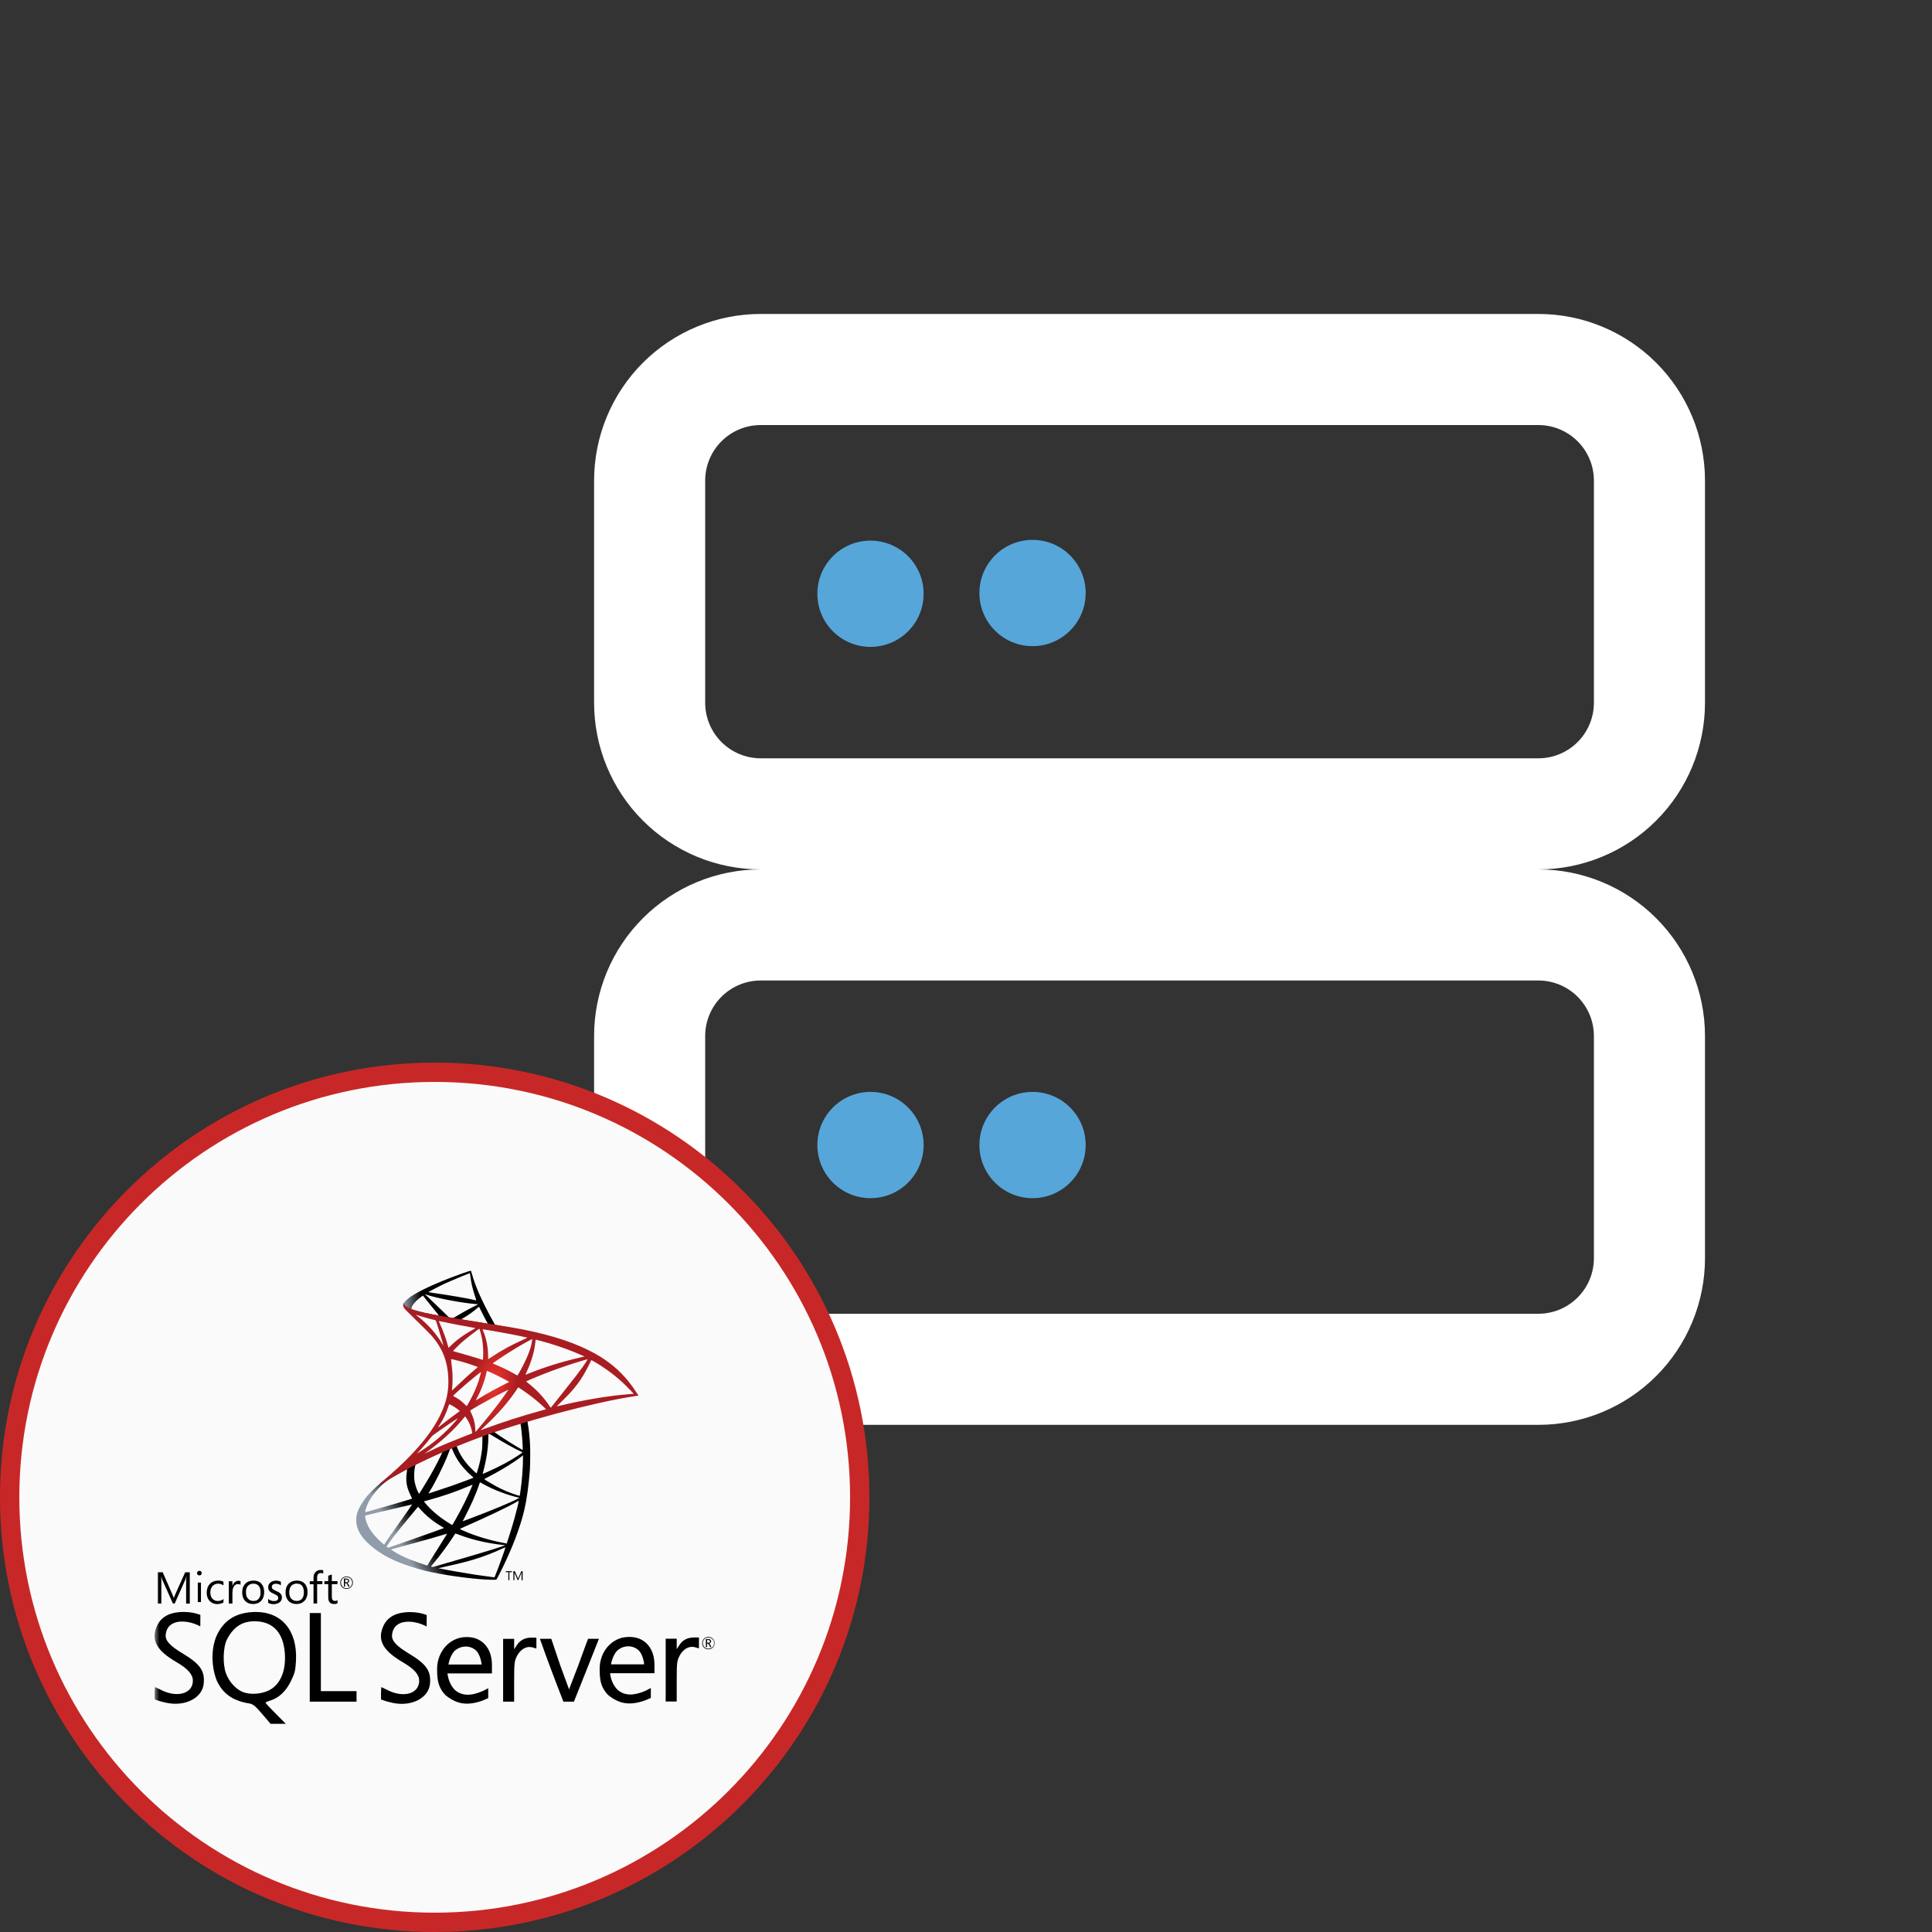
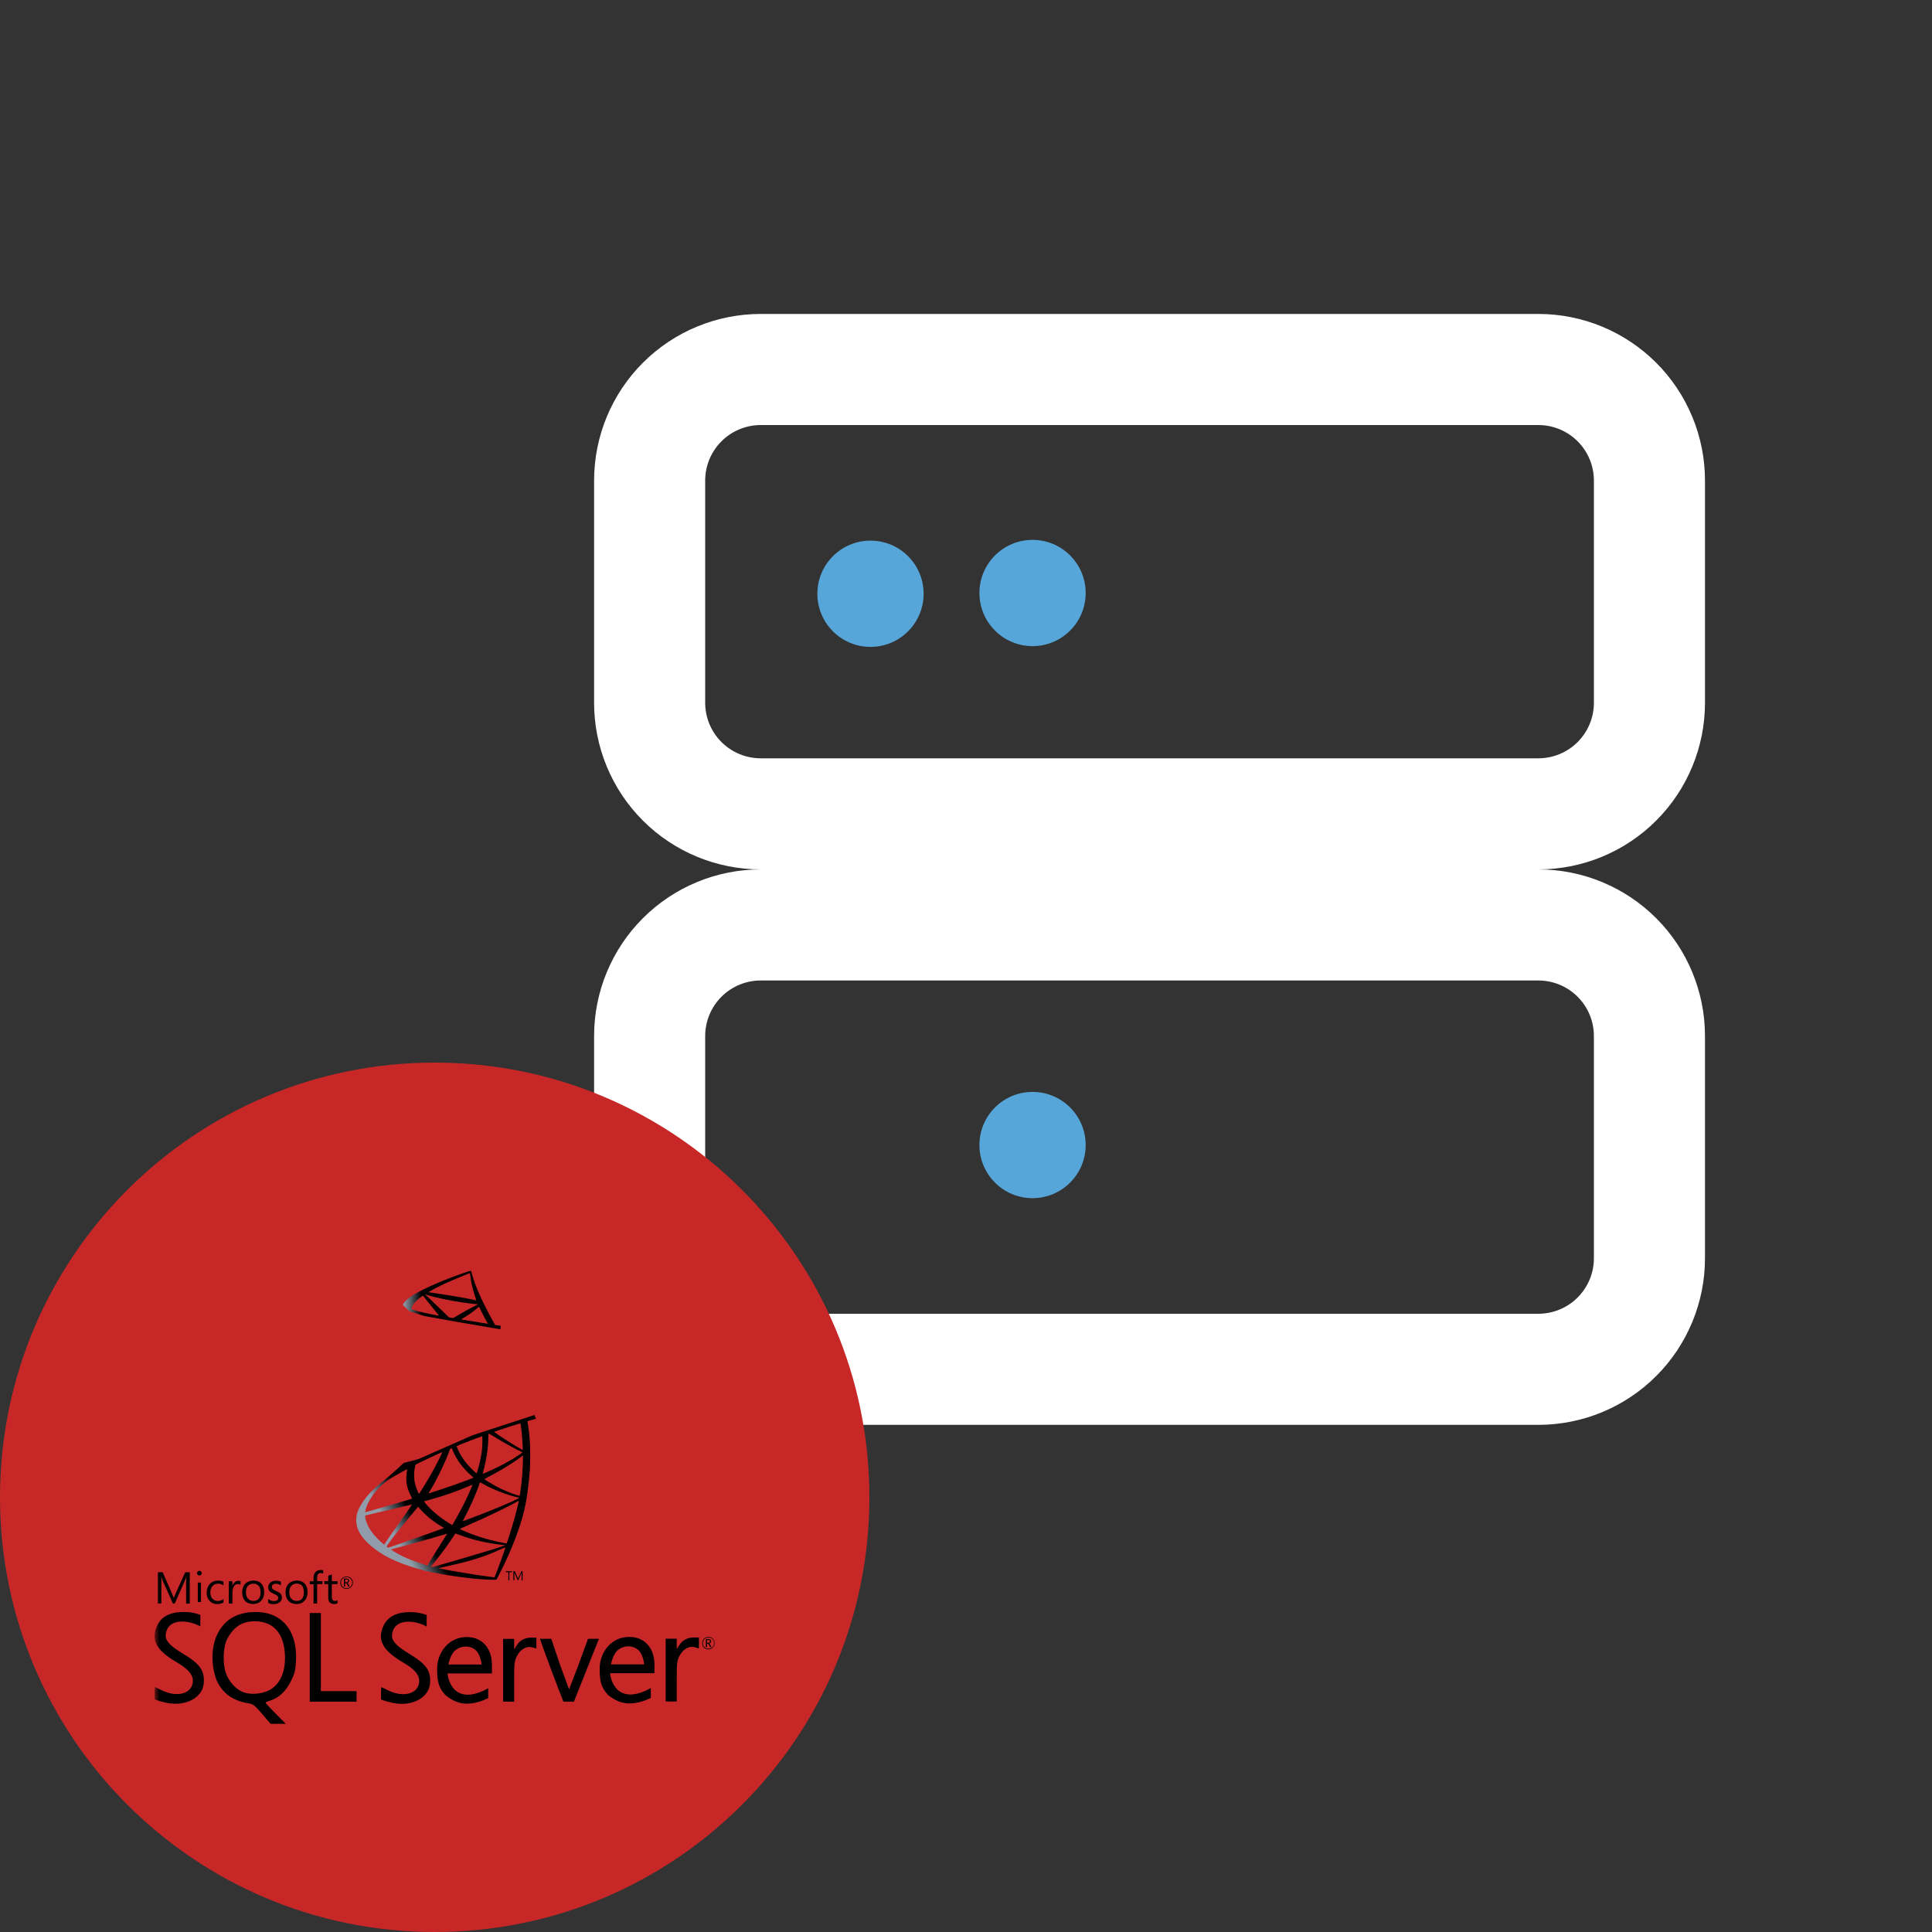
<svg xmlns="http://www.w3.org/2000/svg" width="200" height="200" viewBox="0 0 200 200" fill="none">
  <rect x="0" y="0" width="200" height="200" fill="#333333" stroke="none" />
  <path d="M78.75 101.5C77.225 101.5 75.763 102.106 74.684 103.184C73.606 104.262 73 105.725 73 107.25V130.25C73 131.775 73.606 133.238 74.684 134.316C75.763 135.394 77.225 136 78.75 136H159.25C160.775 136 162.238 135.394 163.316 134.316C164.394 133.238 165 131.775 165 130.25V107.25C165 105.725 164.394 104.262 163.316 103.184C162.238 102.106 160.775 101.5 159.25 101.5H78.75ZM78.75 90C74.175 90 69.787 88.183 66.552 84.948C63.317 81.713 61.5 77.325 61.5 72.75V49.75C61.5 45.175 63.317 40.787 66.552 37.552C69.787 34.317 74.175 32.5 78.75 32.5H159.25C163.825 32.5 168.213 34.317 171.448 37.552C174.683 40.787 176.5 45.175 176.5 49.75V72.75C176.5 77.325 174.683 81.713 171.448 84.948C168.213 88.183 163.825 90 159.25 90C163.825 90 168.213 91.817 171.448 95.052C174.683 98.287 176.5 102.675 176.5 107.25V130.25C176.5 134.825 174.683 139.213 171.448 142.448C168.213 145.683 163.825 147.5 159.25 147.5H78.75C74.175 147.5 69.787 145.683 66.552 142.448C63.317 139.213 61.5 134.825 61.5 130.25V107.25C61.5 102.675 63.317 98.287 66.552 95.052C69.787 91.817 74.175 90 78.75 90ZM78.75 44C77.225 44 75.763 44.606 74.684 45.684C73.606 46.763 73 48.225 73 49.75V72.75C73 74.275 73.606 75.737 74.684 76.816C75.763 77.894 77.225 78.5 78.75 78.5H159.25C160.775 78.5 162.238 77.894 163.316 76.816C164.394 75.737 165 74.275 165 72.75V49.75C165 48.225 164.394 46.763 163.316 45.684C162.238 44.606 160.775 44 159.25 44H78.75Z" fill="white" />
  <path d="M112.389 61.388C112.389 64.425 109.926 66.888 106.889 66.888C103.851 66.888 101.389 64.425 101.389 61.388C101.389 58.35 103.851 55.888 106.889 55.888C109.926 55.888 112.389 58.35 112.389 61.388Z" fill="#56A6DA" />
  <path d="M112.389 118.534C112.389 121.571 109.926 124.034 106.889 124.034C103.851 124.034 101.389 121.571 101.389 118.534C101.389 115.496 103.851 113.034 106.889 113.034C109.926 113.034 112.389 115.496 112.389 118.534Z" fill="#56A6DA" />
  <path d="M95.613 61.466C95.613 64.503 93.151 66.966 90.113 66.966C87.076 66.966 84.613 64.503 84.613 61.466C84.613 58.428 87.076 55.966 90.113 55.966C93.151 55.966 95.613 58.428 95.613 61.466Z" fill="#56A6DA" />
-   <path d="M95.613 118.534C95.613 121.571 93.151 124.034 90.113 124.034C87.076 124.034 84.613 121.571 84.613 118.534C84.613 115.496 87.076 113.034 90.113 113.034C93.151 113.034 95.613 115.496 95.613 118.534Z" fill="#56A6DA" />
  <path d="M45 200C69.853 200 90 179.853 90 155C90 130.147 69.853 110 45 110C20.147 110 0 130.147 0 155C0 179.853 20.147 200 45 200Z" fill="#C72827" />
-   <path d="M45 198C68.748 198 88 178.748 88 155C88 131.252 68.748 112 45 112C21.252 112 2 131.252 2 155C2 178.748 21.252 198 45 198Z" fill="#FAFAFA" />
  <mask id="mask0_9355_6622" style="mask-type:luminance" maskUnits="userSpaceOnUse" x="16" y="126" width="58" height="58">
    <path d="M74 126H16V184H74V126Z" fill="white" />
  </mask>
  <g mask="url(#mask0_9355_6622)">
    <path d="M55.323 146.485L48.918 148.577L43.345 151.036L41.786 151.448C41.389 151.825 40.973 152.208 40.523 152.595C40.029 153.021 39.569 153.409 39.215 153.689C38.823 153.999 38.242 154.58 37.947 154.948C37.506 155.5 37.158 156.086 37.008 156.536C36.741 157.349 36.872 158.172 37.385 158.933C38.044 159.901 39.356 160.888 40.886 161.561C41.665 161.905 42.977 162.346 43.965 162.593C45.606 163.009 48.782 163.459 50.53 163.527C50.883 163.542 51.358 163.542 51.377 163.527C51.416 163.503 51.687 162.985 52.002 162.341C53.076 160.148 53.851 158.09 54.272 156.333C54.524 155.268 54.722 153.849 54.853 152.169C54.887 151.7 54.901 150.126 54.872 149.593C54.829 148.722 54.751 148.015 54.63 147.323C54.611 147.221 54.606 147.129 54.616 147.124C54.635 147.11 54.693 147.09 55.483 146.863L55.323 146.485ZM53.861 147.342C53.919 147.342 54.074 148.828 54.112 149.768C54.122 149.966 54.117 150.097 54.108 150.097C54.069 150.097 53.289 149.637 52.733 149.288C52.248 148.983 51.329 148.373 51.183 148.257C51.135 148.223 51.14 148.218 51.537 148.083C52.21 147.855 53.807 147.342 53.861 147.342ZM50.598 148.417C50.641 148.417 50.752 148.48 51.019 148.644C52.016 149.269 53.372 150.024 53.953 150.276C54.132 150.354 54.151 150.324 53.74 150.605C52.858 151.206 51.759 151.796 50.413 152.392C50.176 152.498 49.978 152.581 49.973 152.581C49.963 152.581 49.992 152.46 50.031 152.314C50.355 151.109 50.539 149.889 50.549 148.911C50.554 148.427 50.554 148.427 50.598 148.412C50.588 148.417 50.593 148.417 50.598 148.417ZM49.925 148.674C49.954 148.703 49.934 149.787 49.895 150.082C49.808 150.789 49.673 151.448 49.45 152.188C49.397 152.367 49.348 152.518 49.339 152.527C49.319 152.551 48.656 151.903 48.438 151.651C48.061 151.215 47.765 150.779 47.547 150.353C47.436 150.136 47.262 149.71 47.276 149.695C47.354 149.642 49.905 148.654 49.925 148.674ZM46.758 149.918C46.763 149.918 46.768 149.918 46.773 149.923C46.782 149.932 46.816 150.01 46.846 150.097C47 150.518 47.349 151.138 47.649 151.535C47.978 151.971 48.409 152.435 48.767 152.74C48.884 152.837 48.99 152.929 49.005 152.944C49.034 152.973 49.043 152.968 48.254 153.268C47.339 153.617 46.342 153.965 45.199 154.333C44.926 154.421 44.654 154.51 44.381 154.599C44.337 154.614 44.352 154.59 44.478 154.391C45.044 153.505 45.906 151.767 46.39 150.537C46.473 150.324 46.555 150.111 46.569 150.063C46.589 149.995 46.613 149.971 46.676 149.937C46.71 149.927 46.744 149.918 46.758 149.918ZM45.79 150.32C45.804 150.329 45.558 150.847 45.316 151.322C44.846 152.237 44.333 153.137 43.645 154.232C43.529 154.42 43.418 154.595 43.403 154.614C43.379 154.648 43.369 154.638 43.292 154.488C43.127 154.164 42.992 153.747 42.919 153.365C42.846 152.987 42.861 152.329 42.943 151.922C43.006 151.622 43.001 151.627 43.147 151.554C43.766 151.239 45.771 150.3 45.79 150.32ZM54.142 150.659V150.862C54.142 151.942 54.025 153.423 53.856 154.503C53.827 154.691 53.803 154.846 53.798 154.851C53.798 154.851 53.657 154.813 53.493 154.764C52.767 154.537 51.977 154.202 51.266 153.81C50.796 153.554 50.113 153.132 50.133 153.113C50.138 153.108 50.341 153.002 50.578 152.876C51.527 152.382 52.437 151.85 53.226 151.322C53.522 151.123 53.967 150.804 54.064 150.717L54.142 150.659ZM42.135 152.092C42.154 152.092 42.149 152.13 42.12 152.305C42.101 152.43 42.077 152.663 42.067 152.823C42.028 153.529 42.144 154.052 42.493 154.769C42.59 154.967 42.667 155.132 42.662 155.137C42.629 155.166 39.423 156.105 38.416 156.381C38.116 156.463 37.855 156.536 37.835 156.541C37.802 156.551 37.797 156.546 37.811 156.463C37.923 155.752 38.465 154.822 39.22 154.038C39.724 153.515 40.126 153.21 40.813 152.818C41.307 152.537 42.067 152.116 42.125 152.096C42.125 152.092 42.13 152.092 42.135 152.092ZM49.687 153.442C49.692 153.437 49.808 153.5 49.949 153.583C50.985 154.183 52.428 154.74 53.657 155.025L53.769 155.05L53.614 155.137C52.97 155.495 50.854 156.376 48.69 157.185C48.375 157.301 48.066 157.417 48.007 157.441C47.949 157.466 47.896 157.48 47.896 157.475C47.896 157.47 47.983 157.301 48.094 157.093C48.7 155.96 49.31 154.58 49.62 153.621C49.658 153.529 49.682 153.447 49.687 153.442ZM48.918 153.694C48.922 153.699 48.884 153.801 48.835 153.917C48.414 154.938 47.862 156.052 47.155 157.301C46.976 157.621 46.826 157.877 46.821 157.877C46.816 157.877 46.671 157.79 46.497 157.683C45.47 157.054 44.56 156.279 43.965 155.529L43.878 155.422L44.318 155.301C45.897 154.871 47.237 154.406 48.569 153.835C48.758 153.757 48.913 153.694 48.918 153.694ZM53.701 155.364C53.706 155.476 53.459 156.473 53.255 157.194C53.086 157.8 52.941 158.274 52.675 159.112C52.558 159.48 52.457 159.785 52.452 159.785C52.447 159.785 52.418 159.78 52.389 159.77C50.951 159.509 49.663 159.146 48.453 158.661C48.114 158.526 47.63 158.308 47.601 158.284C47.591 158.274 47.882 158.138 48.249 157.979C50.452 157.015 52.737 155.921 53.522 155.452C53.614 155.393 53.686 155.364 53.701 155.364ZM42.658 155.742C42.667 155.752 42.052 156.638 41.191 157.843C40.89 158.264 40.542 158.758 40.411 158.942C40.28 159.126 40.082 159.417 39.971 159.591L39.767 159.906L39.549 159.722C39.293 159.509 38.847 159.054 38.649 158.802C38.232 158.284 37.952 157.737 37.84 157.238C37.787 157.006 37.787 156.889 37.835 156.875C37.908 156.856 39.201 156.551 40.411 156.27C41.084 156.115 41.864 155.931 42.144 155.863C42.425 155.795 42.653 155.742 42.658 155.742ZM43.277 155.979L43.432 156.154C44.129 156.933 44.841 157.509 45.703 158.013C45.858 158.1 45.974 158.177 45.964 158.182C45.93 158.206 42.972 159.257 41.602 159.731C40.832 160.002 40.198 160.22 40.193 160.22C40.188 160.22 40.145 160.191 40.096 160.157L40.009 160.094L40.15 159.891C40.605 159.233 41.176 158.511 42.42 157.011L43.277 155.979ZM47.141 158.744C47.146 158.739 47.359 158.816 47.62 158.913C48.249 159.15 48.748 159.3 49.416 159.47C50.239 159.678 51.43 159.882 52.132 159.94C52.239 159.949 52.297 159.959 52.278 159.973C52.244 159.993 51.532 160.23 51.009 160.395C50.176 160.656 47.635 161.407 45.562 162.002C45.18 162.113 44.851 162.205 44.831 162.21C44.783 162.22 44.623 162.176 44.623 162.157C44.623 162.147 44.739 161.997 44.88 161.833C45.577 161 46.269 160.07 46.846 159.189C47.005 158.947 47.141 158.749 47.141 158.744ZM46.289 158.768C46.293 158.773 45.95 159.325 45.349 160.274C45.093 160.675 44.807 161.131 44.706 161.29C44.609 161.445 44.463 161.687 44.381 161.823L44.241 162.07L44.168 162.05C43.994 162.002 42.769 161.571 42.444 161.44C42.043 161.281 41.626 161.087 41.316 160.922C40.929 160.714 40.445 160.404 40.484 160.395C40.493 160.39 41.157 160.211 41.956 159.993C44.076 159.417 45.252 159.083 46.022 158.841C46.163 158.797 46.284 158.763 46.289 158.768ZM52.316 160.182H52.321C52.34 160.23 51.556 162.409 51.27 163.096C51.208 163.251 51.183 163.29 51.15 163.285C51.067 163.28 49.929 163.12 49.237 163.019C48.032 162.835 46.008 162.481 45.499 162.365L45.383 162.341L46.105 162.176C47.654 161.828 48.4 161.639 49.155 161.406C50.108 161.116 51.053 160.753 52.006 160.307C52.157 160.24 52.282 160.186 52.316 160.182Z" fill="url(#paint0_linear_9355_6622)" />
    <path d="M48.718 131.554C48.611 131.539 46.892 132.159 45.784 132.609C44.288 133.219 43.126 133.8 42.409 134.304C42.143 134.493 41.809 134.827 41.756 134.957C41.736 135.006 41.727 135.064 41.727 135.122L42.375 135.737L43.92 136.231L47.594 136.889L51.797 137.61L51.84 137.247C51.826 137.247 51.816 137.243 51.802 137.243L51.25 137.155L51.139 136.957C50.567 135.95 49.938 134.701 49.57 133.858C49.284 133.205 49.013 132.449 48.863 131.907C48.781 131.578 48.771 131.559 48.718 131.554ZM48.64 131.801H48.645C48.65 131.805 48.669 131.941 48.689 132.101C48.771 132.779 48.921 133.432 49.158 134.139C49.337 134.672 49.337 134.643 49.129 134.58C48.635 134.444 46.423 134.062 44.82 133.839C44.564 133.805 44.346 133.771 44.346 133.766C44.327 133.747 45.503 133.132 46.021 132.89C46.684 132.585 48.505 131.825 48.64 131.801ZM43.973 133.97L44.162 134.033C45.188 134.381 47.769 134.875 49.192 134.991C49.352 135.006 49.487 135.02 49.492 135.02C49.497 135.025 49.362 135.098 49.187 135.18C48.5 135.524 47.745 135.945 47.222 136.269C47.067 136.366 46.926 136.444 46.907 136.444C46.888 136.444 46.786 136.424 46.679 136.41L46.486 136.381L46.002 135.906C45.15 135.078 44.481 134.439 44.225 134.197L43.973 133.97ZM43.779 134.12L44.462 134.972C44.835 135.441 45.212 135.901 45.295 136.003C45.377 136.105 45.445 136.187 45.44 136.192C45.421 136.206 44.453 136.018 43.939 135.901C43.411 135.78 43.194 135.722 42.869 135.621L42.603 135.533V135.466C42.608 135.141 43.019 134.657 43.717 134.163L43.779 134.12ZM49.58 135.282C49.599 135.282 49.623 135.325 49.681 135.456C49.846 135.819 50.359 136.797 50.485 136.986C50.524 137.049 50.591 137.054 49.909 136.942C48.267 136.676 47.74 136.589 47.74 136.579C47.74 136.574 47.788 136.54 47.851 136.507C48.359 136.226 48.873 135.868 49.328 135.485C49.439 135.393 49.541 135.306 49.56 135.291C49.565 135.282 49.575 135.277 49.58 135.282Z" fill="url(#paint1_linear_9355_6622)" />
-     <path d="M41.792 134.889C41.792 134.889 41.685 135.059 41.787 135.311C41.85 135.466 42.034 135.654 42.242 135.848C42.242 135.848 44.396 137.949 44.658 138.249C45.849 139.624 46.367 140.98 46.415 142.849C46.444 144.049 46.217 145.105 45.65 146.33C44.643 148.528 42.518 150.953 39.24 153.645L39.719 153.486C40.029 153.253 40.451 153.006 41.438 152.464C43.718 151.215 46.285 150.067 49.431 148.886C53.963 147.182 61.414 145.187 65.655 144.538L66.096 144.471L66.028 144.364C65.641 143.764 65.374 143.391 65.055 142.994C64.125 141.842 62.997 140.907 61.617 140.133C59.719 139.072 57.265 138.245 54.157 137.63C53.571 137.513 52.283 137.291 51.237 137.131C49.02 136.787 47.587 136.55 46.008 136.279C45.442 136.182 44.595 136.037 44.033 135.916C43.743 135.853 43.186 135.722 42.75 135.572C42.402 135.436 41.898 135.301 41.792 134.889ZM43.041 136.1C43.046 136.095 43.123 136.124 43.225 136.158C43.409 136.221 43.646 136.293 43.927 136.371C44.139 136.429 44.352 136.486 44.566 136.54C44.856 136.613 45.098 136.681 45.103 136.681C45.137 136.715 45.626 138.278 45.791 138.879C45.854 139.106 45.902 139.3 45.897 139.3C45.892 139.305 45.839 139.222 45.776 139.111C45.21 138.114 44.314 137.102 43.278 136.289C43.142 136.192 43.041 136.105 43.041 136.1ZM45.423 136.758C45.447 136.758 45.553 136.773 45.684 136.802C46.507 136.986 47.984 137.267 48.928 137.426C49.088 137.451 49.214 137.48 49.214 137.489C49.214 137.499 49.156 137.533 49.083 137.572C48.923 137.654 48.279 138.036 48.066 138.182C47.529 138.54 47.045 138.927 46.696 139.276C46.556 139.416 46.435 139.532 46.435 139.532C46.435 139.532 46.406 139.45 46.381 139.348C46.207 138.675 45.844 137.678 45.515 136.976C45.462 136.865 45.418 136.763 45.418 136.753C45.418 136.763 45.418 136.758 45.423 136.758ZM49.615 137.557C49.645 137.567 49.693 137.731 49.79 138.094C49.969 138.797 50.051 139.581 50.022 140.312C50.012 140.515 50.003 140.704 49.993 140.728L49.978 140.777L49.727 140.694C49.209 140.53 48.366 140.283 47.645 140.079C47.233 139.968 46.9 139.866 46.9 139.857C46.9 139.828 47.5 139.227 47.756 139C48.245 138.569 49.572 137.543 49.615 137.557ZM49.95 137.605C49.964 137.591 51.954 137.935 52.859 138.109C53.532 138.24 54.51 138.443 54.568 138.467C54.597 138.477 54.496 138.535 54.171 138.68C52.893 139.256 51.944 139.774 51 140.404C50.753 140.568 50.545 140.704 50.54 140.704C50.535 140.704 50.531 140.564 50.531 140.394C50.531 139.474 50.346 138.545 50.008 137.76C49.974 137.683 49.945 137.61 49.95 137.605ZM55.096 138.622C55.111 138.637 55.047 139.029 54.989 139.261C54.815 139.983 54.346 141.053 53.77 142.06C53.668 142.239 53.576 142.384 53.566 142.389C53.556 142.394 53.426 142.321 53.276 142.234C52.714 141.905 52.075 141.595 51.378 141.304C51.184 141.222 51.015 141.154 51.01 141.145C50.976 141.116 52.535 140.084 53.358 139.59C54.011 139.194 55.077 138.603 55.096 138.622ZM55.464 138.68C55.508 138.68 56.389 138.922 56.849 139.058C57.986 139.397 59.293 139.876 60.146 140.263L60.499 140.423L60.252 140.481C58.17 140.961 56.389 141.513 54.67 142.21C54.529 142.268 54.404 142.316 54.394 142.316C54.384 142.316 54.433 142.205 54.496 142.069C55.014 140.97 55.348 139.823 55.43 138.845C55.435 138.753 55.449 138.68 55.464 138.68ZM46.691 140.694C46.706 140.68 47.379 140.84 47.742 140.941C48.294 141.096 49.465 141.488 49.465 141.517C49.465 141.522 49.335 141.634 49.18 141.769C48.545 142.297 47.935 142.854 47.204 143.56C46.986 143.769 46.803 143.938 46.793 143.938C46.783 143.938 46.778 143.909 46.783 143.87C46.895 143.057 46.87 142.011 46.715 140.951C46.701 140.815 46.686 140.699 46.691 140.694ZM60.833 140.709C60.843 140.719 60.523 141.222 60.32 141.508C60.029 141.924 59.603 142.476 58.64 143.686C58.132 144.325 57.56 145.047 57.371 145.289C57.178 145.531 57.018 145.734 57.013 145.734C57.008 145.734 56.945 145.647 56.878 145.541C56.335 144.727 55.687 144.016 54.917 143.377C54.772 143.255 54.612 143.125 54.559 143.086C54.505 143.047 54.462 143.009 54.462 143.004C54.462 142.989 55.285 142.636 55.909 142.384C57.004 141.939 58.495 141.406 59.613 141.062C60.199 140.878 60.823 140.699 60.833 140.709ZM61.206 140.806C61.225 140.801 61.341 140.859 61.482 140.941C62.658 141.614 63.81 142.481 64.721 143.372C64.977 143.623 65.612 144.282 65.602 144.287C65.602 144.287 65.379 144.306 65.118 144.325C63.08 144.48 60.47 144.911 57.962 145.516C57.793 145.555 57.643 145.589 57.633 145.589C57.623 145.589 57.812 145.4 58.049 145.173C59.521 143.754 60.194 142.858 60.988 141.261C61.099 141.024 61.196 140.82 61.206 140.806C61.201 140.806 61.201 140.806 61.206 140.806ZM50.424 141.91C50.492 141.924 51.121 142.219 51.596 142.457C52.031 142.674 52.685 143.023 52.719 143.052C52.724 143.057 52.491 143.178 52.206 143.318C51.295 143.773 50.516 144.204 49.703 144.698C49.47 144.839 49.277 144.955 49.272 144.955C49.252 144.955 49.257 144.935 49.388 144.698C49.824 143.904 50.172 142.955 50.371 142.031C50.39 141.958 50.41 141.91 50.424 141.91ZM49.794 142.026C49.809 142.04 49.645 142.636 49.543 142.96C49.344 143.575 49.01 144.345 48.686 144.926C48.608 145.061 48.492 145.26 48.429 145.371L48.308 145.565L48.037 145.303C47.722 144.998 47.466 144.81 47.137 144.64C47.006 144.572 46.904 144.514 46.904 144.505C46.904 144.466 47.732 143.715 48.366 143.173C48.821 142.781 49.78 142.011 49.794 142.026ZM53.644 143.609L53.881 143.764C54.423 144.117 55.062 144.587 55.551 144.998C55.827 145.226 56.359 145.705 56.466 145.821L56.524 145.884L56.132 145.996C53.915 146.611 52.201 147.158 50.201 147.894C49.978 147.976 49.79 148.044 49.775 148.044C49.746 148.044 49.722 148.068 50.221 147.608C51.499 146.432 52.632 145.134 53.474 143.87L53.644 143.609ZM52.632 143.861C52.641 143.87 51.978 144.805 51.581 145.332C51.107 145.962 50.264 147.017 49.683 147.705C49.441 147.99 49.233 148.228 49.223 148.232C49.209 148.237 49.204 148.165 49.204 148.053C49.204 147.467 49.054 146.843 48.792 146.31C48.681 146.088 48.662 146.034 48.686 146.01C48.778 145.928 50.187 145.124 51.078 144.645C51.678 144.325 52.617 143.851 52.632 143.861ZM46.512 145.362C46.527 145.362 46.638 145.42 46.764 145.487C47.074 145.657 47.35 145.846 47.597 146.049C47.606 146.059 47.48 146.16 47.316 146.281C46.856 146.611 46.159 147.138 45.752 147.463C45.326 147.802 45.312 147.811 45.36 147.739C45.679 147.25 45.839 146.974 46.009 146.62C46.159 146.306 46.309 145.933 46.415 145.608C46.454 145.468 46.502 145.362 46.512 145.362ZM48.144 146.64C48.168 146.635 48.197 146.678 48.328 146.872C48.604 147.283 48.817 147.836 48.87 148.281L48.88 148.378L48.216 148.634C47.03 149.094 45.936 149.549 45.195 149.888C44.987 149.985 44.624 150.159 44.387 150.276C44.15 150.397 43.956 150.489 43.956 150.484C43.956 150.479 44.106 150.368 44.29 150.232C45.737 149.181 46.991 148.029 47.931 146.877C48.032 146.756 48.124 146.644 48.134 146.64H48.144ZM47.393 146.824C47.413 146.843 46.861 147.468 46.483 147.85C45.549 148.804 44.624 149.549 43.477 150.276C43.331 150.368 43.201 150.45 43.186 150.46C43.152 150.479 43.196 150.431 43.699 149.883C44.019 149.54 44.261 149.249 44.537 148.891C44.721 148.654 44.755 148.62 45.021 148.431C45.733 147.918 47.374 146.804 47.393 146.824Z" fill="url(#paint2_radial_9355_6622)" />
    <path d="M26.427 166.87C26.338 166.87 26.248 166.879 26.16 166.879C24.356 166.975 23.139 167.769 22.428 169.319C21.82 170.721 21.886 172.554 22.435 173.965C23.073 175.343 24.104 176.071 25.826 176.346C26.19 176.405 26.434 176.605 27.139 177.429L28.007 178.446H29.581L28.535 177.39C27.956 176.812 27.488 176.308 27.488 176.264C27.488 176.22 27.709 176.123 27.977 176.041C28.86 175.774 29.594 175.091 30.107 174.046C30.522 173.206 30.582 172.946 30.641 171.902C30.797 168.792 29.158 166.847 26.427 166.87ZM27.807 175.003C27.041 175.374 25.929 175.448 25.204 175.182C24.453 174.906 23.726 174.127 23.4 173.244C23.036 172.279 23.088 170.499 23.503 169.698C24.171 168.422 25.055 167.834 26.345 167.834C28.26 167.834 29.349 169.007 29.491 171.211C29.603 173.05 28.987 174.43 27.808 175.002L27.807 175.003ZM54.999 169.527C54.339 169.527 53.834 169.794 53.493 170.321L53.226 170.738V169.654H52.083V176.154H53.225V174.076C53.225 172.176 53.249 171.954 53.514 171.434C53.88 170.721 54.51 170.366 55.118 170.536L55.527 170.655V169.529H54.999V169.527ZM48.286 169.467C48.062 169.467 47.825 169.497 47.588 169.549C46.059 169.949 45.197 171.412 45.25 172.918C45.25 174.179 45.495 174.81 46.103 175.471C47.35 176.494 48.477 176.575 49.999 176.027C50.258 175.916 50.541 175.788 50.541 175.788V174.766L49.999 175.046C48.767 175.582 47.84 175.582 47.097 174.951C46.623 174.469 46.415 173.89 46.319 173.23H50.926V172.353C50.926 170.567 49.852 169.438 48.286 169.467ZM46.422 172.318C46.422 172.318 46.593 171.203 47.224 170.766C47.528 170.551 47.877 170.447 48.218 170.447C48.56 170.447 48.901 170.558 49.183 170.773C49.761 171.218 49.858 172.309 49.858 172.309H46.422V172.318ZM18.874 171.145C17.635 170.395 17.085 169.854 17.153 169.215C17.345 167.45 19.526 167.694 20.735 168.362L20.743 167.174C20.743 167.174 20.075 166.885 19.118 166.87C17.649 166.847 16.7 167.329 16.255 168.309C15.601 169.756 16.18 170.846 18.272 172.063C19.446 172.746 19.965 173.34 19.965 173.986C19.965 175.322 18.354 175.788 16.692 174.95C16.35 174.78 16.061 174.638 16.046 174.638C15.986 175.017 16.017 175.923 16.017 175.923C16.017 175.923 16.527 176.137 17.293 176.285C19.192 176.664 20.92 175.773 21.084 174.327C21.226 172.969 20.735 172.256 18.874 171.144V171.145ZM65.113 169.452C64.89 169.452 64.653 169.483 64.406 169.534C62.879 169.934 62.019 171.398 62.078 172.904C62.078 174.163 62.322 174.788 62.93 175.448C64.177 176.472 65.304 176.554 66.833 176.005C67.092 175.894 67.374 175.768 67.374 175.768V174.744L66.832 175.026C65.599 175.56 64.671 175.56 63.931 174.929C63.454 174.448 63.248 173.876 63.151 173.208H67.751V172.331C67.751 170.553 66.676 169.424 65.11 169.454L65.113 169.452ZM63.249 172.302C63.249 172.302 63.421 171.189 64.052 170.744C64.355 170.528 64.703 170.424 65.045 170.424C65.385 170.424 65.728 170.535 66.01 170.751C66.588 171.196 66.685 172.295 66.685 172.295H63.25L63.249 172.302ZM42.304 171.16C41.066 170.411 40.517 169.868 40.584 169.23C40.776 167.463 42.958 167.708 44.166 168.376L44.175 167.189C44.175 167.189 43.507 166.899 42.549 166.886C41.081 166.864 40.131 167.345 39.685 168.325C39.033 169.772 39.619 170.863 41.704 172.079C42.876 172.762 43.395 173.347 43.395 173.994C43.395 175.33 41.785 175.804 40.123 174.958C39.783 174.788 39.494 174.647 39.477 174.647C39.417 175.026 39.448 175.932 39.448 175.932C39.448 175.932 39.953 176.139 40.716 176.295C42.617 176.674 44.346 175.784 44.508 174.338C44.649 172.986 44.159 172.273 42.304 171.16ZM71.827 169.512C71.167 169.512 70.655 169.779 70.321 170.306L70.054 170.721V169.639H68.911V176.138H70.053V174.06C70.053 172.161 70.076 171.938 70.342 171.419C70.708 170.707 71.338 170.351 71.946 170.522L72.354 170.641V169.512H71.827ZM33.217 171.122V166.982H32.065V176.153H36.91V175.069H33.217L33.217 171.122ZM59.859 172.413L58.91 174.884L57.997 172.399L57.069 169.646H55.89C56.654 171.812 57.485 174.016 58.324 176.153C58.687 176.161 59.051 176.153 59.414 176.153L60.697 172.933L62.003 169.647H60.875C60.875 169.647 60.378 170.952 59.859 172.414L59.859 172.413ZM35.872 164.483C36.057 164.483 36.212 164.423 36.34 164.296C36.466 164.17 36.532 164.022 36.532 163.836C36.532 163.651 36.466 163.496 36.34 163.377C36.212 163.258 36.065 163.198 35.88 163.198C35.693 163.198 35.538 163.258 35.412 163.383C35.285 163.509 35.227 163.664 35.227 163.843C35.227 164.03 35.286 164.185 35.412 164.303C35.531 164.422 35.686 164.481 35.872 164.481V164.483ZM35.463 163.428C35.574 163.317 35.708 163.266 35.88 163.266C36.042 163.266 36.176 163.317 36.289 163.428C36.399 163.538 36.459 163.673 36.459 163.836C36.459 164 36.399 164.141 36.289 164.251C36.176 164.362 36.042 164.415 35.88 164.415C35.716 164.415 35.582 164.364 35.472 164.251C35.361 164.141 35.302 164 35.302 163.836C35.302 163.673 35.353 163.538 35.463 163.428ZM35.738 163.896H35.813C35.866 163.896 35.918 163.947 35.962 164.044L36.051 164.245H36.192L36.081 164.022C36.036 163.932 35.992 163.88 35.94 163.866C36.005 163.851 36.057 163.828 36.095 163.784C36.132 163.746 36.146 163.694 36.146 163.635C36.146 163.567 36.124 163.516 36.079 163.479C36.028 163.436 35.947 163.413 35.841 163.413H35.605V164.245H35.724V163.896H35.738ZM35.738 163.509H35.842C35.917 163.509 35.97 163.525 35.998 163.547C36.027 163.569 36.034 163.598 36.034 163.651C36.034 163.747 35.975 163.792 35.864 163.792H35.736V163.509H35.738ZM16.707 163.822C16.707 163.532 16.699 163.317 16.692 163.19H16.699C16.729 163.34 16.765 163.452 16.795 163.526L17.901 165.997H18.087L19.193 163.503C19.223 163.435 19.253 163.333 19.289 163.191H19.297C19.275 163.438 19.268 163.652 19.268 163.823V166.004H19.646V162.762H19.172L18.155 165.017C18.117 165.106 18.066 165.24 17.999 165.417H17.984C17.962 165.329 17.91 165.196 17.836 165.032L16.842 162.755H16.337V165.996H16.701V163.823L16.707 163.822ZM20.476 163.828H20.803V165.847H20.476V163.828ZM20.639 163.087C20.707 163.087 20.765 163.064 20.81 163.019C20.855 162.975 20.884 162.917 20.884 162.849C20.884 162.783 20.862 162.723 20.811 162.679C20.765 162.634 20.706 162.611 20.639 162.611C20.572 162.611 20.513 162.634 20.468 162.679C20.423 162.723 20.393 162.783 20.393 162.849C20.393 162.923 20.416 162.975 20.468 163.019C20.52 163.064 20.573 163.087 20.639 163.087ZM23.133 165.891V165.535C22.954 165.669 22.762 165.735 22.562 165.735C22.324 165.735 22.131 165.654 21.99 165.497C21.849 165.342 21.774 165.127 21.774 164.859C21.774 164.578 21.849 164.355 22.004 164.185C22.153 164.022 22.346 163.94 22.583 163.94C22.776 163.94 22.961 164 23.133 164.119V163.74C22.977 163.658 22.799 163.621 22.598 163.621C22.227 163.621 21.938 163.74 21.722 163.97C21.507 164.2 21.397 164.512 21.397 164.889C21.397 165.224 21.493 165.506 21.693 165.721C21.901 165.942 22.168 166.055 22.494 166.055C22.747 166.048 22.954 165.995 23.133 165.891ZM24.068 164.815C24.068 164.548 24.127 164.333 24.238 164.185C24.342 164.051 24.468 163.984 24.616 163.984C24.742 163.984 24.832 164.007 24.897 164.059V163.673C24.846 163.651 24.772 163.643 24.676 163.643C24.542 163.643 24.423 163.688 24.319 163.771C24.208 163.858 24.119 163.992 24.068 164.162H24.059V163.688H23.689V166.002H24.06V164.815H24.068ZM26.197 166.048C26.546 166.048 26.827 165.936 27.035 165.713C27.243 165.492 27.347 165.194 27.347 164.823C27.347 164.445 27.252 164.155 27.058 163.94C26.865 163.725 26.598 163.621 26.249 163.621C25.9 163.621 25.619 163.725 25.411 163.925C25.188 164.147 25.071 164.459 25.071 164.86C25.071 165.209 25.166 165.498 25.367 165.713C25.574 165.936 25.849 166.048 26.197 166.048ZM25.67 164.163C25.811 164.014 25.997 163.94 26.226 163.94C26.465 163.94 26.643 164.014 26.776 164.163C26.91 164.319 26.976 164.541 26.976 164.838C26.976 165.12 26.916 165.342 26.79 165.491C26.665 165.647 26.479 165.729 26.234 165.729C25.996 165.729 25.811 165.647 25.67 165.491C25.529 165.335 25.462 165.12 25.462 164.838C25.448 164.557 25.522 164.327 25.67 164.163ZM28.971 165.847C29.112 165.721 29.187 165.566 29.187 165.372C29.187 165.202 29.128 165.061 29.017 164.949C28.927 164.86 28.788 164.779 28.586 164.697C28.407 164.622 28.296 164.556 28.237 164.504C28.177 164.445 28.141 164.371 28.141 164.266C28.141 164.17 28.178 164.096 28.251 164.036C28.326 163.977 28.422 163.948 28.549 163.948C28.749 163.948 28.92 164 29.077 164.112V163.741C28.927 163.666 28.764 163.63 28.579 163.63C28.341 163.63 28.14 163.696 27.992 163.823C27.836 163.949 27.762 164.112 27.762 164.304C27.762 164.474 27.813 164.616 27.91 164.719C27.992 164.808 28.131 164.898 28.325 164.979C28.511 165.061 28.637 165.135 28.704 165.194C28.77 165.254 28.8 165.328 28.8 165.415C28.8 165.632 28.652 165.743 28.363 165.743C28.14 165.743 27.94 165.67 27.761 165.522V165.922C27.923 166.019 28.117 166.063 28.331 166.063C28.606 166.048 28.821 165.981 28.969 165.848L28.971 165.847ZM30.738 163.621C30.389 163.621 30.108 163.725 29.899 163.926C29.678 164.147 29.559 164.459 29.559 164.86C29.559 165.209 29.655 165.498 29.855 165.713C30.064 165.936 30.338 166.048 30.687 166.048C31.044 166.048 31.316 165.935 31.525 165.712C31.733 165.491 31.837 165.193 31.837 164.822C31.837 164.444 31.74 164.154 31.548 163.939C31.347 163.724 31.08 163.62 30.739 163.62L30.738 163.621ZM31.457 164.838C31.457 165.12 31.398 165.342 31.272 165.491C31.146 165.647 30.96 165.729 30.715 165.729C30.477 165.729 30.293 165.647 30.151 165.491C30.011 165.335 29.944 165.12 29.944 164.838C29.944 164.54 30.018 164.31 30.167 164.155C30.307 164.007 30.492 163.932 30.723 163.932C30.953 163.932 31.137 164.007 31.271 164.155C31.39 164.319 31.457 164.541 31.457 164.838ZM32.46 165.996H32.83V163.992H33.372V163.68H32.83V163.323C32.83 162.998 32.956 162.835 33.216 162.835C33.304 162.835 33.393 162.857 33.459 162.894V162.56C33.393 162.53 33.304 162.523 33.192 162.523C32.992 162.523 32.829 162.583 32.695 162.709C32.54 162.857 32.457 163.049 32.457 163.31V163.689H32.066V164.001H32.457V165.997L32.46 165.996ZM33.98 165.364C33.98 165.817 34.18 166.048 34.589 166.048C34.737 166.048 34.848 166.024 34.938 165.971V165.653C34.869 165.704 34.789 165.728 34.699 165.728C34.573 165.728 34.485 165.698 34.433 165.631C34.38 165.564 34.35 165.452 34.35 165.297V163.991H34.937V163.68H34.35V162.997C34.223 163.042 34.098 163.079 33.979 163.116V163.68H33.58V163.991H33.979L33.98 165.364ZM73.801 169.631C73.675 169.512 73.526 169.452 73.341 169.452C73.154 169.452 72.999 169.512 72.874 169.639C72.748 169.764 72.688 169.92 72.688 170.099C72.688 170.284 72.748 170.439 72.873 170.558C72.999 170.677 73.153 170.737 73.341 170.737C73.525 170.737 73.681 170.677 73.809 170.551C73.934 170.424 74 170.276 74 170.092C73.993 169.905 73.927 169.75 73.801 169.631ZM73.741 170.507C73.631 170.618 73.496 170.669 73.333 170.669C73.171 170.669 73.037 170.618 72.925 170.507C72.814 170.395 72.754 170.254 72.754 170.09C72.754 169.928 72.805 169.794 72.918 169.682C73.028 169.571 73.162 169.52 73.333 169.52C73.495 169.52 73.629 169.571 73.741 169.682C73.852 169.794 73.912 169.928 73.912 170.09C73.912 170.262 73.861 170.395 73.741 170.507ZM73.408 170.128C73.474 170.113 73.527 170.083 73.564 170.047C73.601 170.008 73.615 169.956 73.615 169.897C73.615 169.831 73.593 169.778 73.548 169.741C73.497 169.699 73.415 169.676 73.31 169.676H73.074V170.506H73.193V170.157H73.267C73.318 170.157 73.369 170.208 73.415 170.305L73.503 170.505H73.644L73.534 170.282C73.496 170.185 73.451 170.141 73.406 170.127L73.408 170.128ZM73.326 170.054H73.198V169.773H73.303C73.377 169.773 73.429 169.786 73.459 169.809C73.489 169.831 73.496 169.86 73.496 169.913C73.496 170.009 73.437 170.054 73.326 170.054ZM52.625 163.584H52.729V162.753H53.004V162.649H52.351V162.753H52.626L52.625 163.584ZM53.255 162.96C53.255 162.879 53.255 162.813 53.249 162.775C53.256 162.819 53.271 162.849 53.278 162.871L53.597 163.584H53.648L53.968 162.864C53.977 162.842 53.983 162.813 53.998 162.775C53.991 162.849 53.991 162.909 53.991 162.954V163.584H54.102V162.649H53.968L53.679 163.294C53.672 163.317 53.649 163.362 53.635 163.413H53.626C53.62 163.384 53.605 163.354 53.584 163.303L53.294 162.649H53.145V163.585H53.249V162.961L53.255 162.96Z" fill="black" />
  </g>
-   <path d="M114.378 140.021C114.35 140.219 114.74 140.749 115.247 140.819C115.754 140.89 116.187 140.477 116.216 140.279C116.245 140.081 115.854 139.862 115.347 139.791C114.841 139.72 114.406 139.823 114.378 140.021Z" fill="white" stroke="white" stroke-width="0.561" />
-   <path d="M129.819 139.617C129.847 139.815 129.458 140.337 128.951 140.415C128.444 140.493 128.011 140.073 127.982 139.875C127.953 139.676 128.344 139.458 128.852 139.387C129.359 139.315 129.792 139.419 129.821 139.617H129.819Z" fill="white" stroke="white" stroke-width="0.28" />
  <defs>
    <linearGradient id="paint0_linear_9355_6622" x1="41.692" y1="160.374" x2="44.008" y2="159.006" gradientUnits="userSpaceOnUse">
      <stop stop-color="#909CA9" />
      <stop offset="1" />
    </linearGradient>
    <linearGradient id="paint1_linear_9355_6622" x1="41.744" y1="134.573" x2="43.607" y2="134.573" gradientUnits="userSpaceOnUse">
      <stop stop-color="#939FAB" />
      <stop offset="1" />
    </linearGradient>
    <radialGradient id="paint2_radial_9355_6622" cx="0" cy="0" r="1" gradientUnits="userSpaceOnUse" gradientTransform="translate(51.15 143.12) rotate(-171.457) scale(2.403 4.807)">
      <stop stop-color="#EE352C" />
      <stop offset="1" stop-color="#A91D22" />
    </radialGradient>
  </defs>
</svg>